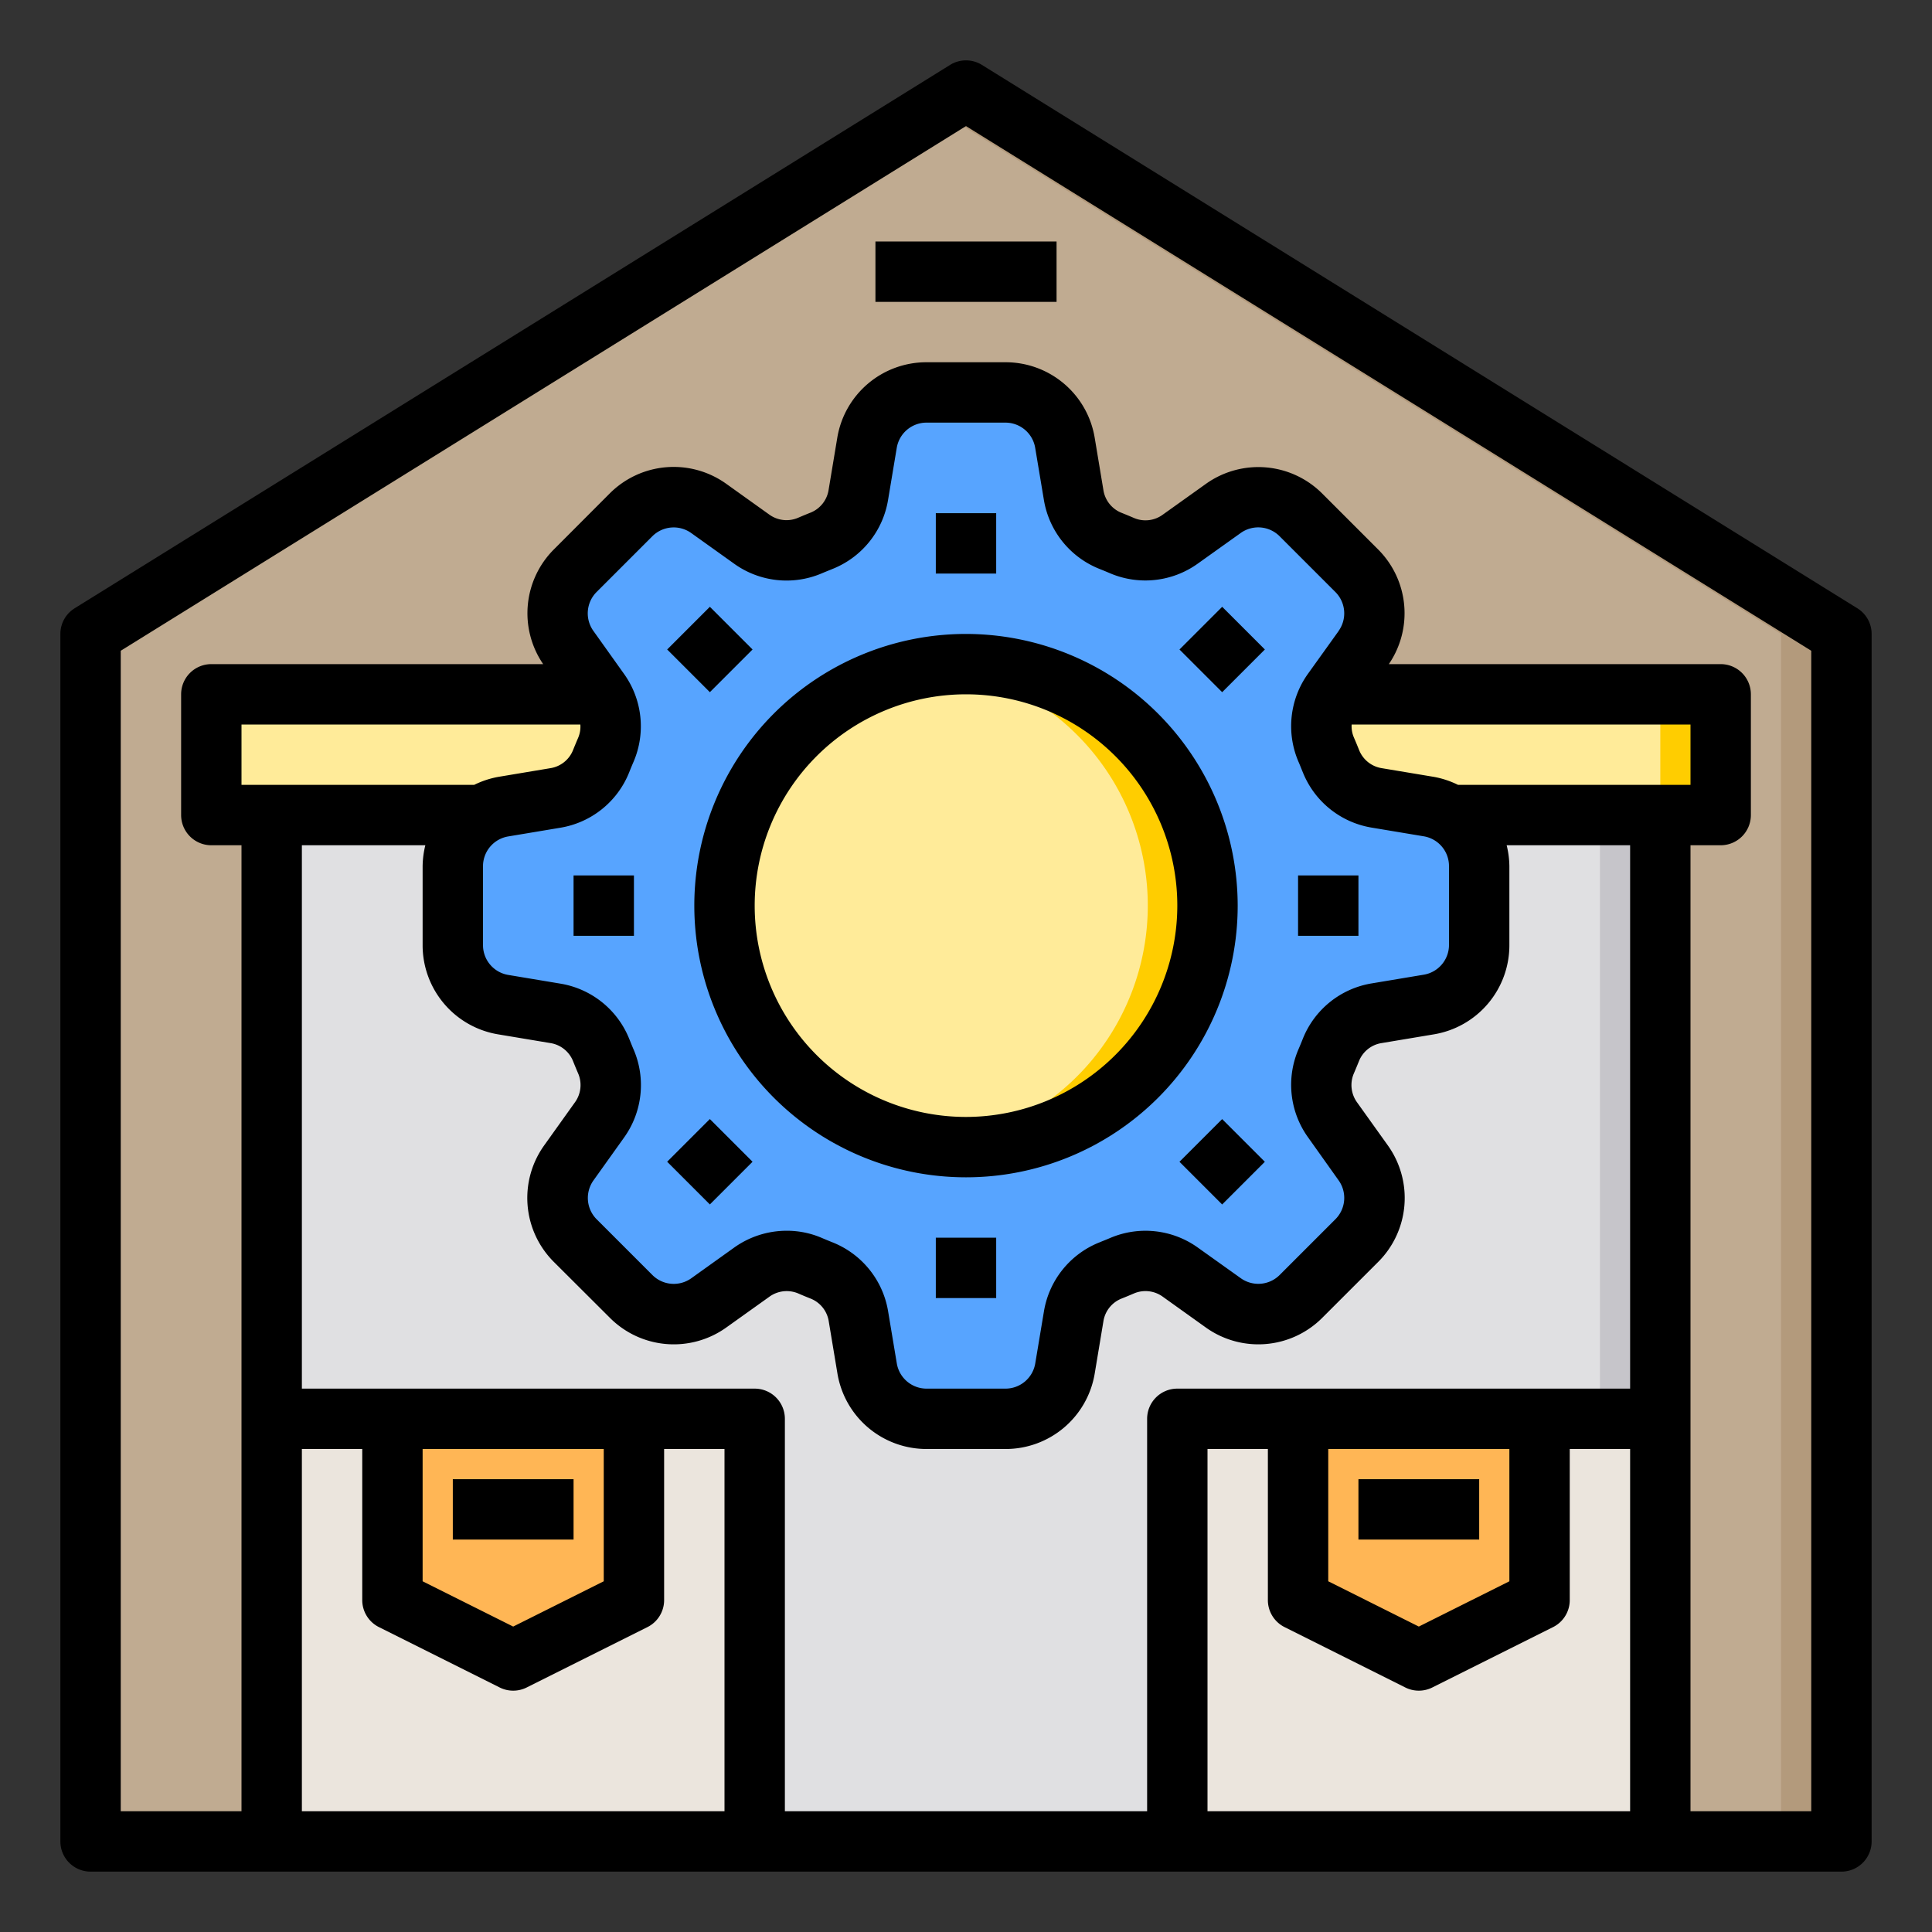
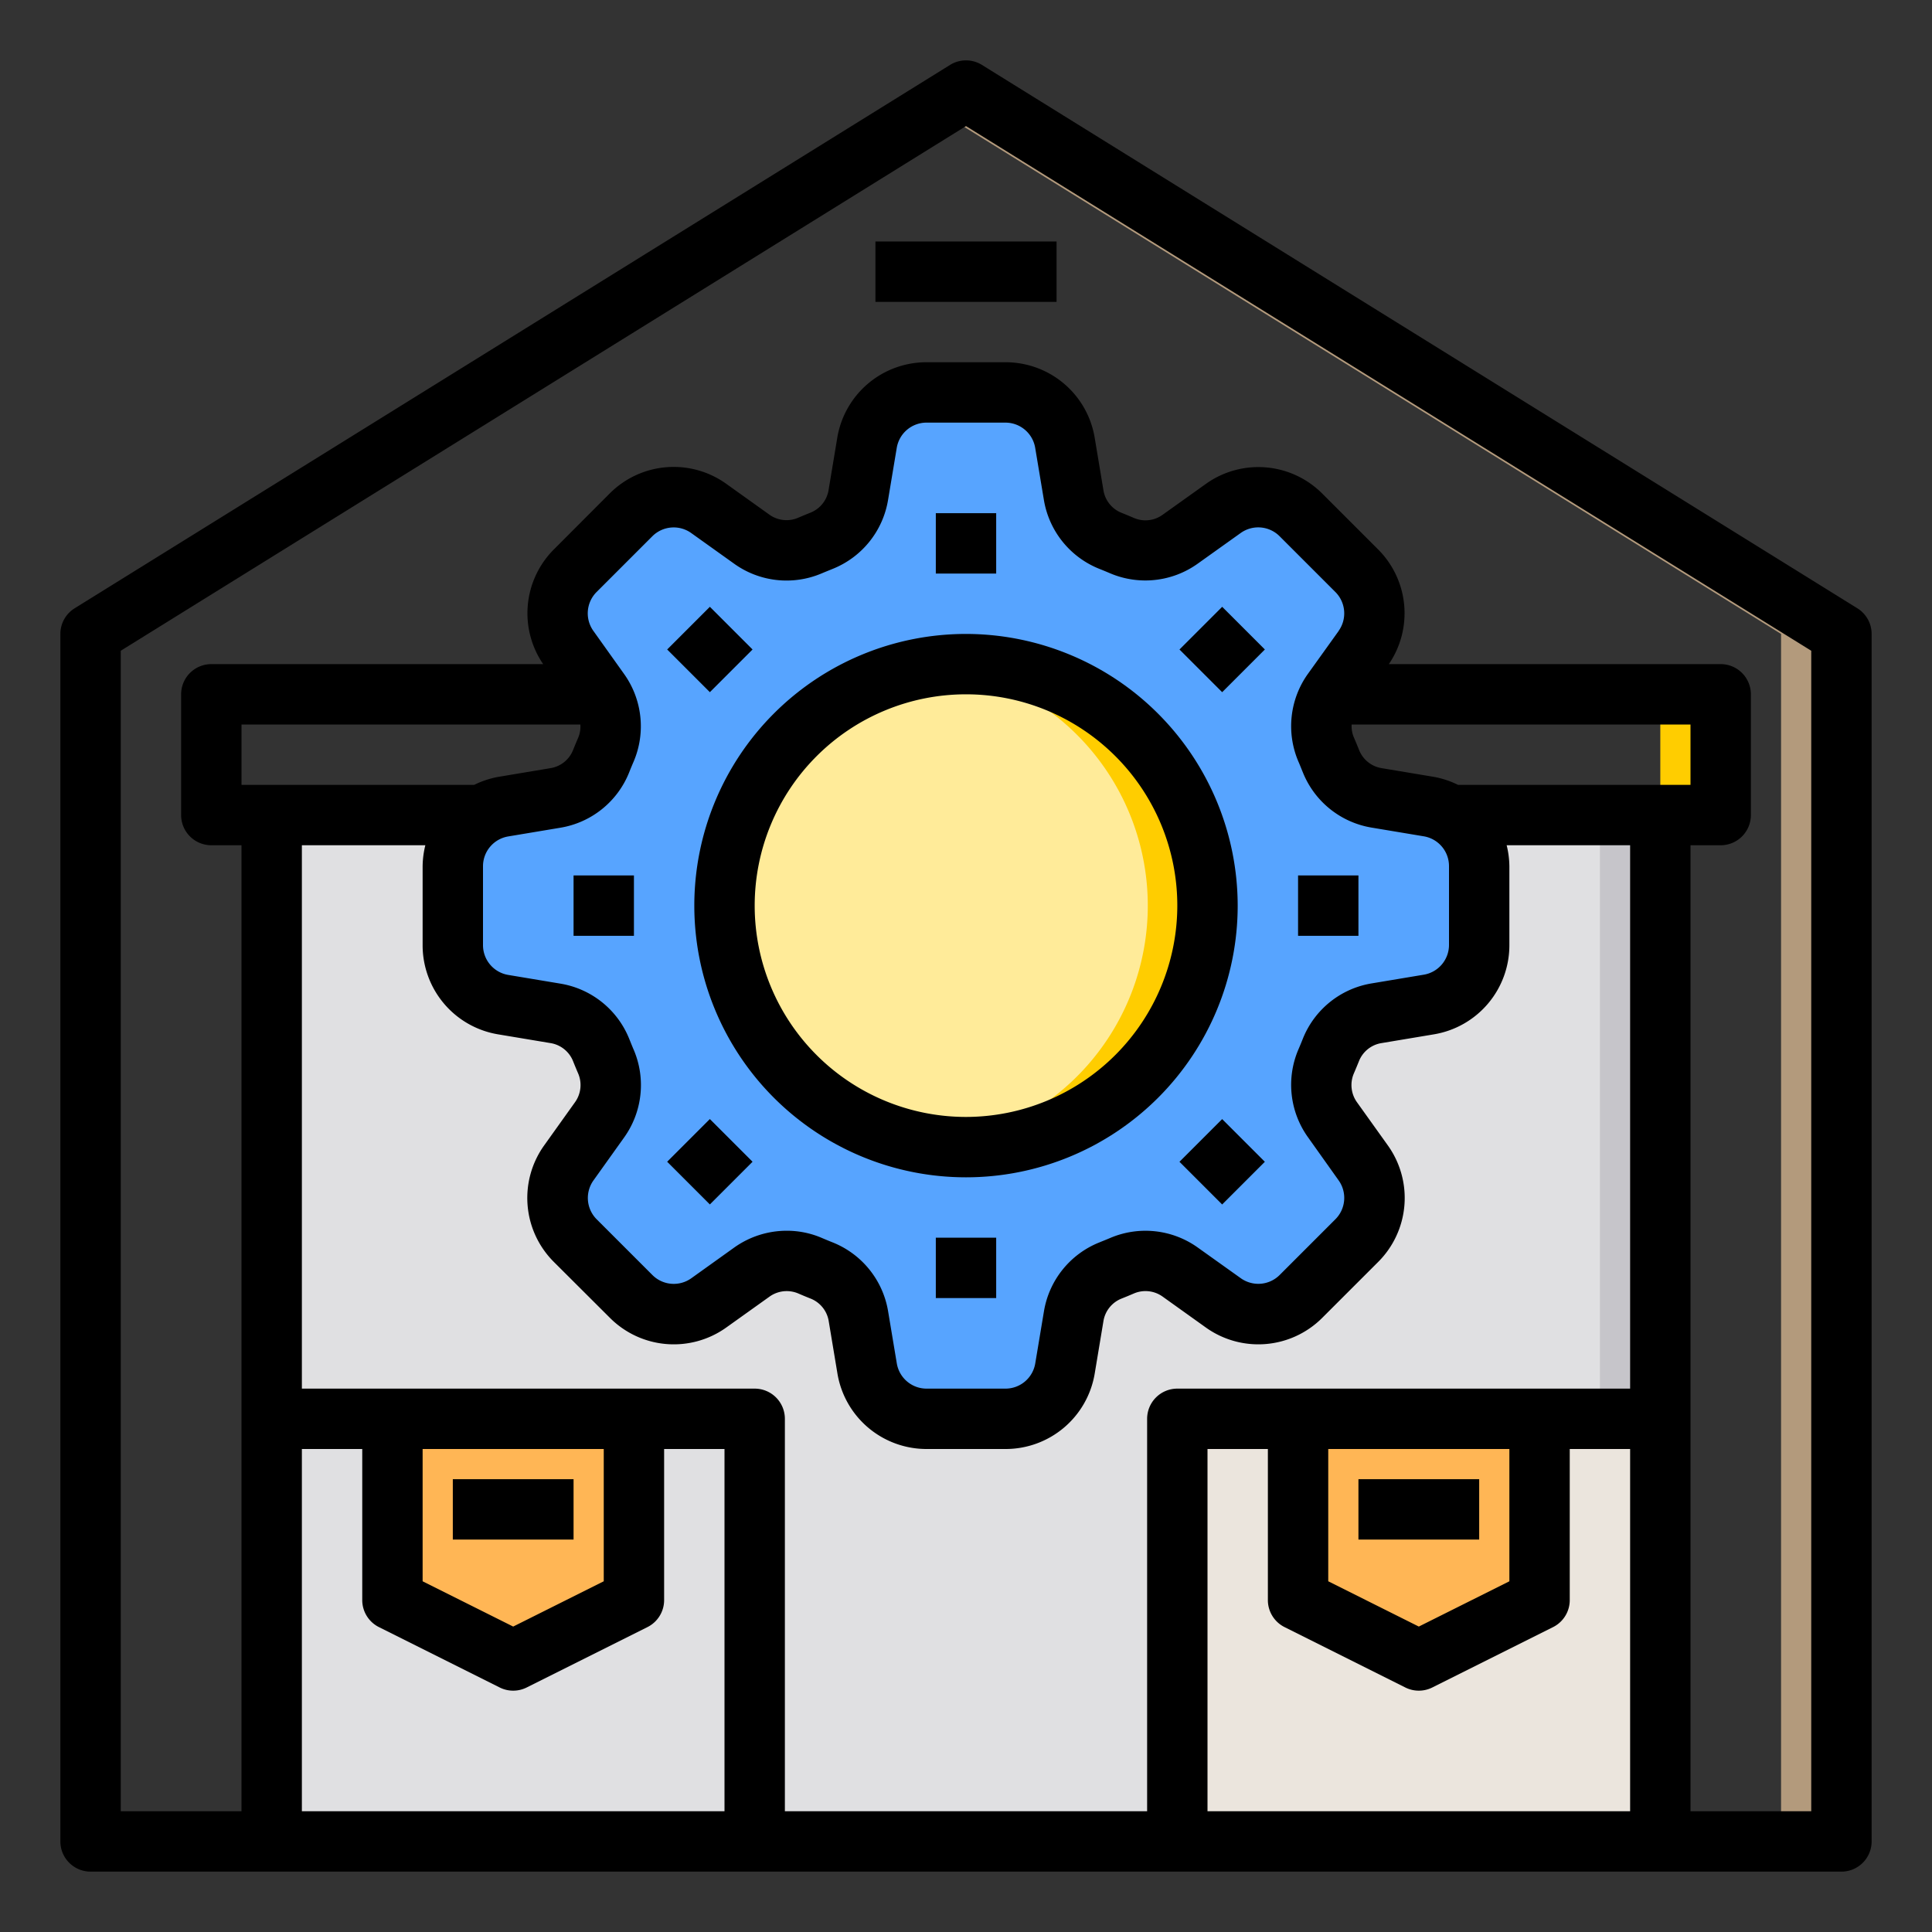
<svg xmlns="http://www.w3.org/2000/svg" viewBox="0 0 64 64" width="64px" height="64px">
  <rect x="0" y="0" width="64" height="64" fill="#333333" stroke="none" />
  <g data-name="service warehouse">
-     <polygon fill="#c0ab91" points="61 21 61 61 3 61 3 21 32 3 61 21" />
    <polygon fill="#b39a7c" points="61 21 61 61 59 61 59 21 31 3.62 32 3 61 21" />
-     <polygon fill="#ffeb99" points="57 23 57 27 55 27 9 27 7 27 7 23 57 23" />
    <rect width="46" height="34" x="9" y="27" fill="#e0e0e2" />
    <rect width="2" height="34" x="53" y="27" fill="#c6c5ca" />
    <rect width="2" height="4" x="55" y="23" fill="#ffcd00" />
    <polygon fill="#ebe5dd" points="55 47 55 61 39 61 39 47 43 47 43 50 43 53 47 55 51 53 51 50 51 47 55 47" />
    <path fill="#57a4ff" d="M49,28.69v2.62a2.006,2.006,0,0,1-1.67,1.97l-1.73.29a1.937,1.937,0,0,0-1.51,1.21c-.05.13-.11.26-.16.39a1.963,1.963,0,0,0,.21,1.93l1.02,1.42a1.992,1.992,0,0,1-.22,2.58L43.1,42.94a1.992,1.992,0,0,1-2.58.22L39.1,42.14a1.963,1.963,0,0,0-1.93-.21c-.13.05-.26.11-.39.16a1.937,1.937,0,0,0-1.21,1.51l-.29,1.73A2.006,2.006,0,0,1,33.31,47H30.69a2.006,2.006,0,0,1-1.97-1.67l-.29-1.73a1.937,1.937,0,0,0-1.21-1.51c-.13-.05-.26-.11-.39-.16a1.963,1.963,0,0,0-1.93.21l-1.42,1.02a1.992,1.992,0,0,1-2.58-.22L19.06,41.1a1.992,1.992,0,0,1-.22-2.58l1.02-1.42a1.963,1.963,0,0,0,.21-1.93c-.05-.13-.11-.26-.16-.39a1.937,1.937,0,0,0-1.51-1.21l-1.73-.29A2.006,2.006,0,0,1,15,31.31V28.69A1.99,1.99,0,0,1,15.94,27a1.852,1.852,0,0,1,.73-.28l1.73-.29a1.937,1.937,0,0,0,1.51-1.21c.05-.13.11-.26.16-.39A1.949,1.949,0,0,0,19.92,23a.879.879,0,0,0-.06-.1l-1.02-1.42a1.992,1.992,0,0,1,.22-2.58l1.84-1.84a1.992,1.992,0,0,1,2.58-.22l1.42,1.02a1.963,1.963,0,0,0,1.93.21c.13-.05.26-.11.39-.16a1.937,1.937,0,0,0,1.21-1.51l.29-1.73A2.006,2.006,0,0,1,30.69,13h2.62a2.006,2.006,0,0,1,1.97,1.67l.29,1.73a1.937,1.937,0,0,0,1.21,1.51c.13.05.26.11.39.16a1.963,1.963,0,0,0,1.93-.21l1.42-1.02a1.992,1.992,0,0,1,2.58.22l1.84,1.84a1.992,1.992,0,0,1,.22,2.58L44.14,22.9a.879.879,0,0,0-.06.1,1.949,1.949,0,0,0-.15,1.83c.05.13.11.26.16.39a1.937,1.937,0,0,0,1.51,1.21l1.73.29a1.852,1.852,0,0,1,.73.28A1.99,1.99,0,0,1,49,28.69Z" />
    <circle cx="32" cy="30" r="8" fill="#ffeb99" />
    <path fill="#ffcd00" d="M40,30a8,8,0,0,1-8,8,8.262,8.262,0,0,1-1-.06,8,8,0,0,0,0-15.88A8.262,8.262,0,0,1,32,22,8,8,0,0,1,40,30Z" />
-     <polygon fill="#ebe5dd" points="25 47 25 61 9 61 9 47 13 47 13 50 13 53 17 55 21 53 21 50 21 47 25 47" />
    <polygon fill="#ffb655" points="43 47 43 50 43 53 47 55 51 53 51 50 51 47 43 47" />
    <polygon fill="#ffb655" points="13 50 13 53 17 55 21 53 21 50 21 47 13 47 13 50" />
    <path d="M61.527,20.15l-29-18a1,1,0,0,0-1.054,0l-29,18A1,1,0,0,0,2,21V61a1,1,0,0,0,1,1H61a1,1,0,0,0,1-1V21A1,1,0,0,0,61.527,20.15ZM44,48h6v4.382l-3,1.5-3-1.5Zm-1.447,5.9,4,2a1,1,0,0,0,.894,0l4-2A1,1,0,0,0,52,53V48h2V60H40V48h2v5A1,1,0,0,0,42.553,53.9ZM48.3,26a3.007,3.007,0,0,0-.8-.265l-1.725-.288a.971.971,0,0,1-.749-.591c-.057-.143-.116-.286-.177-.427A.941.941,0,0,1,44.775,24H56v2Zm-3.954-5.1L43.328,22.32a2.982,2.982,0,0,0-.32,2.9c.053.12.1.243.151.366a2.98,2.98,0,0,0,2.28,1.83l1.726.288a1,1,0,0,1,.835.986v2.612a1,1,0,0,1-.836.986l-1.724.288a2.977,2.977,0,0,0-2.28,1.829c-.049.124-.1.247-.152.367a2.982,2.982,0,0,0,.32,2.9L44.343,39.1a1,1,0,0,1-.106,1.289l-1.846,1.846a1,1,0,0,1-1.289.107L39.68,41.328a2.979,2.979,0,0,0-2.9-.32c-.122.052-.244.1-.368.151a2.983,2.983,0,0,0-1.83,2.281l-.288,1.725a1,1,0,0,1-.986.835H30.694a1,1,0,0,1-.986-.835L29.42,43.44a2.983,2.983,0,0,0-1.83-2.281c-.124-.049-.246-.1-.366-.151a2.921,2.921,0,0,0-1.161-.238,3,3,0,0,0-1.743.558L22.9,42.344a1,1,0,0,1-1.288-.107l-1.846-1.846a1,1,0,0,1-.106-1.289l1.015-1.422a2.982,2.982,0,0,0,.32-2.9c-.053-.12-.1-.243-.151-.366a2.98,2.98,0,0,0-2.28-1.83l-1.726-.288A1,1,0,0,1,16,31.306V28.694a1,1,0,0,1,.836-.986l1.724-.288a2.977,2.977,0,0,0,2.28-1.829c.049-.124.1-.247.152-.367a2.982,2.982,0,0,0-.32-2.9L19.657,20.9a1,1,0,0,1,.106-1.289l1.846-1.846a1,1,0,0,1,1.289-.107l1.422,1.016a2.977,2.977,0,0,0,2.9.32c.122-.052.244-.1.368-.151a2.983,2.983,0,0,0,1.83-2.281l.288-1.725A1,1,0,0,1,30.694,14h2.612a1,1,0,0,1,.986.835l.288,1.725a2.983,2.983,0,0,0,1.83,2.281c.124.049.246.1.366.151a2.983,2.983,0,0,0,2.9-.32L41.1,17.656a1,1,0,0,1,1.288.107l1.846,1.846A1,1,0,0,1,44.343,20.9ZM19.225,24a.941.941,0,0,1-.068.429q-.091.212-.178.428a.968.968,0,0,1-.749.59l-1.723.288a3.014,3.014,0,0,0-.8.265H8V24ZM14.09,28a3,3,0,0,0-.09.694v2.612a2.991,2.991,0,0,0,2.506,2.959l1.725.288a.971.971,0,0,1,.749.591c.057.143.116.286.177.427a.975.975,0,0,1-.113.947l-1.015,1.421a2.992,2.992,0,0,0,.32,3.866L20.2,43.651a2.989,2.989,0,0,0,3.865.32l1.423-1.016a.979.979,0,0,1,.947-.111q.212.092.427.177a.971.971,0,0,1,.591.748l.287,1.724A2.991,2.991,0,0,0,30.694,48h2.612a2.991,2.991,0,0,0,2.959-2.507l.287-1.724a.971.971,0,0,1,.591-.748c.144-.057.286-.116.428-.177a.974.974,0,0,1,.947.111l1.421,1.016a2.991,2.991,0,0,0,3.866-.32l1.847-1.846a2.993,2.993,0,0,0,.319-3.866l-1.016-1.421a.977.977,0,0,1-.112-.947q.091-.212.178-.428a.968.968,0,0,1,.749-.59l1.723-.288A2.991,2.991,0,0,0,50,31.306V28.694A3,3,0,0,0,49.91,28H54V46H39a1,1,0,0,0-1,1V60H26V47a1,1,0,0,0-1-1H10V28ZM14,48h6v4.382l-3,1.5-3-1.5Zm-4,0h2v5a1,1,0,0,0,.553.9l4,2a1,1,0,0,0,.894,0l4-2A1,1,0,0,0,22,53V48h2V60H10ZM60,60H56V28h1a1,1,0,0,0,1-1V23a1,1,0,0,0-1-1H46.007a2.988,2.988,0,0,0-.356-3.8l-1.846-1.846a2.991,2.991,0,0,0-3.865-.32l-1.423,1.016a.968.968,0,0,1-.947.111q-.211-.091-.427-.177a.971.971,0,0,1-.591-.748l-.287-1.724A2.991,2.991,0,0,0,33.306,12H30.694a2.991,2.991,0,0,0-2.959,2.507l-.287,1.724a.971.971,0,0,1-.591.748c-.144.057-.286.116-.428.177a.974.974,0,0,1-.947-.111l-1.421-1.016a2.992,2.992,0,0,0-3.866.32L18.348,18.2A2.989,2.989,0,0,0,17.993,22H7a1,1,0,0,0-1,1v4a1,1,0,0,0,1,1H8V60H4V21.557L32,4.177l28,17.38Z" />
    <rect width="4" height="2" x="15" y="49" />
    <rect width="4" height="2" x="45" y="49" />
    <rect width="6" height="2" x="29" y="8" />
    <rect width="2" height="2" x="31" y="17" />
    <rect width="2" height="2" x="22.515" y="20.515" transform="rotate(-45 23.515 21.515)" />
    <rect width="2" height="2" x="19" y="29" />
    <rect width="2" height="2" x="22.515" y="37.485" transform="rotate(-45 23.514 38.485)" />
    <rect width="2" height="2" x="31" y="41" />
    <rect width="2" height="2" x="39.485" y="37.485" transform="rotate(-45 40.486 38.485)" />
    <rect width="2" height="2" x="43" y="29" />
    <rect width="2" height="2" x="39.485" y="20.515" transform="rotate(-45 40.486 21.514)" />
    <path d="M32,21a9,9,0,1,0,9,9A9.01,9.01,0,0,0,32,21Zm0,16a7,7,0,1,1,7-7A7.008,7.008,0,0,1,32,37Z" />
  </g>
</svg>